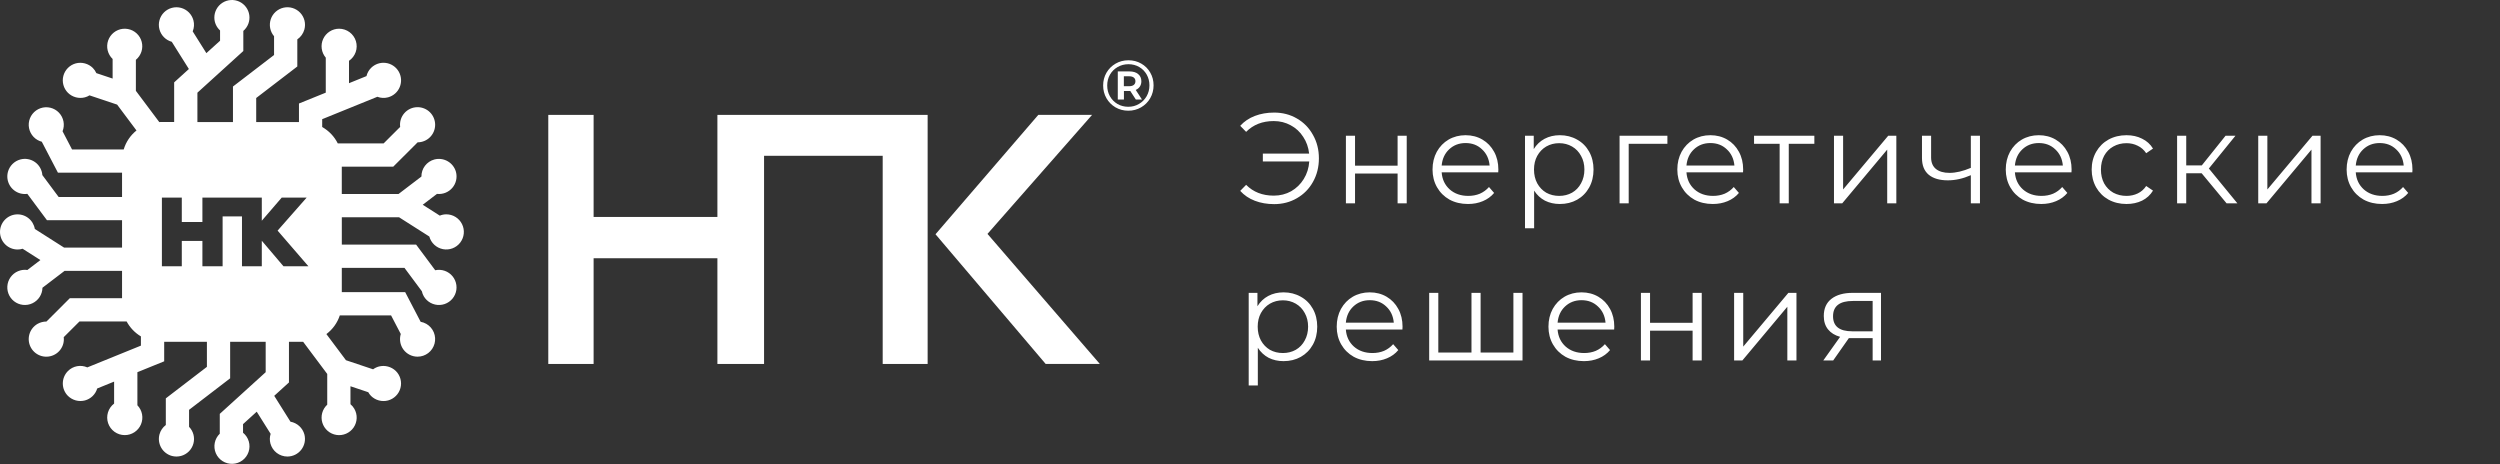
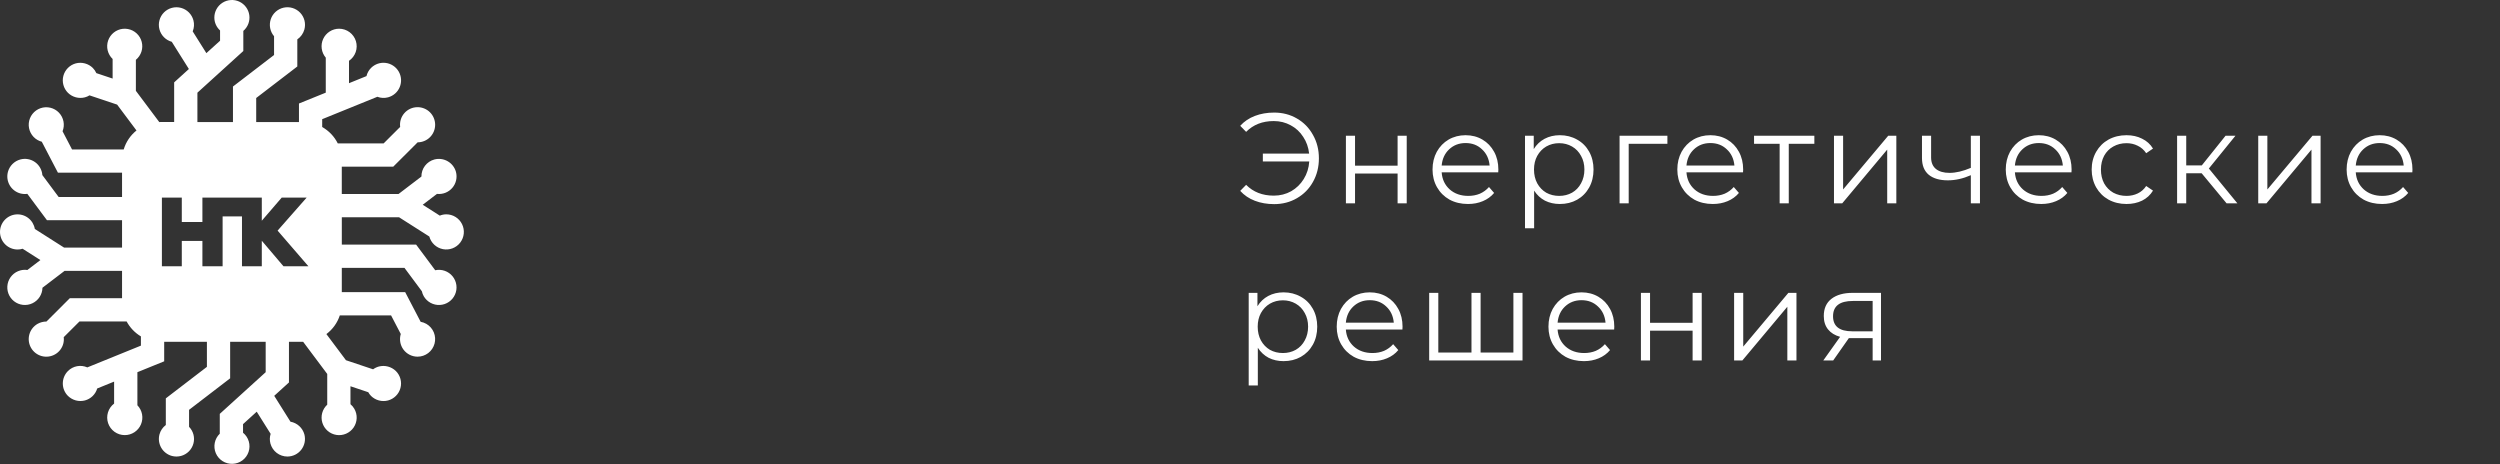
<svg xmlns="http://www.w3.org/2000/svg" width="350" height="65" viewBox="0 0 350 65" fill="none">
  <rect x="0" y="0" width="350" height="65" fill="#333333" stroke="none" />
  <path d="M39.496 37.053L36.652 33.704V37.277H33.877V30.297H31.166V37.277H28.337V33.731H25.451V37.277H22.666V27.661H25.451V31.084H28.337V27.661H36.652V30.902L39.443 27.661H42.934L38.865 32.286L43.175 37.275H39.688L39.496 37.05V37.053ZM55.865 30.415L60.105 33.113C60.225 33.556 60.467 33.956 60.803 34.268C61.139 34.581 61.556 34.793 62.006 34.881C62.456 34.969 62.922 34.929 63.351 34.767C63.78 34.604 64.155 34.325 64.434 33.96C64.712 33.596 64.883 33.16 64.928 32.704C64.972 32.247 64.888 31.787 64.684 31.376C64.481 30.965 64.167 30.618 63.777 30.376C63.387 30.134 62.938 30.006 62.479 30.006C62.167 30.007 61.859 30.069 61.571 30.188L59.181 28.666L61.175 27.144C61.574 27.189 61.978 27.137 62.352 26.991C62.726 26.845 63.058 26.609 63.32 26.305C63.582 26.001 63.766 25.638 63.855 25.247C63.945 24.855 63.937 24.448 63.833 24.061C63.659 23.434 63.245 22.9 62.68 22.576C62.116 22.251 61.447 22.161 60.817 22.326C60.292 22.465 59.828 22.776 59.498 23.209C59.169 23.641 58.993 24.171 58.999 24.715L55.789 27.163H47.85V23.331H55.057L58.468 19.927C59.121 19.924 59.746 19.663 60.206 19.2C60.666 18.736 60.923 18.109 60.921 17.457C60.918 16.804 60.657 16.179 60.194 15.719C59.73 15.259 59.103 15.002 58.451 15.004C58.102 15.005 57.758 15.079 57.441 15.223C57.124 15.367 56.841 15.576 56.612 15.838C56.382 16.099 56.21 16.407 56.109 16.739C56.007 17.072 55.977 17.423 56.022 17.768L53.709 20.075H47.288C46.806 19.11 46.047 18.312 45.107 17.783V16.685L52.831 13.549C53.309 13.733 53.834 13.76 54.329 13.626C54.693 13.528 55.03 13.347 55.314 13.098C55.597 12.849 55.819 12.538 55.963 12.189C56.107 11.84 56.169 11.463 56.144 11.086C56.119 10.71 56.008 10.344 55.819 10.018C55.63 9.691 55.368 9.412 55.054 9.203C54.741 8.993 54.383 8.859 54.009 8.81C53.635 8.76 53.254 8.798 52.897 8.919C52.54 9.041 52.215 9.242 51.948 9.509C51.632 9.825 51.41 10.221 51.307 10.655L48.86 11.647V8.513C49.294 8.217 49.622 7.79 49.796 7.294C49.97 6.799 49.981 6.261 49.827 5.758C49.673 5.256 49.362 4.817 48.94 4.504C48.518 4.191 48.007 4.022 47.482 4.02C47.012 4.019 46.551 4.153 46.155 4.406C45.759 4.659 45.443 5.02 45.246 5.447C45.049 5.873 44.978 6.348 45.042 6.813C45.106 7.279 45.303 7.717 45.608 8.074V12.971L41.855 14.491V17.085H35.868V13.72L41.624 9.307V5.514C42.11 5.182 42.461 4.688 42.616 4.12C42.727 3.71 42.73 3.279 42.626 2.868C42.521 2.457 42.312 2.08 42.019 1.774C41.726 1.467 41.358 1.242 40.953 1.119C40.547 0.997 40.116 0.981 39.702 1.074C39.288 1.167 38.905 1.365 38.591 1.649C38.276 1.933 38.04 2.294 37.906 2.696C37.772 3.099 37.744 3.529 37.825 3.945C37.906 4.361 38.093 4.75 38.368 5.072V7.701L32.615 12.113V17.088H27.637V12.976L34.065 7.141V4.328C34.378 4.06 34.619 3.717 34.766 3.331C34.912 2.946 34.959 2.529 34.902 2.121C34.845 1.712 34.687 1.324 34.441 0.993C34.195 0.662 33.869 0.398 33.495 0.225C33.12 0.053 32.708 -0.023 32.296 0.006C31.884 0.035 31.487 0.166 31.139 0.389C30.792 0.612 30.506 0.918 30.309 1.28C30.111 1.642 30.007 2.048 30.008 2.461C30.008 2.801 30.08 3.136 30.218 3.447C30.356 3.757 30.557 4.036 30.809 4.264V5.704L28.892 7.44L26.978 4.393C27.18 3.902 27.215 3.358 27.079 2.845C26.968 2.428 26.749 2.047 26.445 1.741C26.14 1.435 25.761 1.215 25.344 1.102C24.927 0.989 24.488 0.988 24.071 1.098C23.654 1.208 23.273 1.426 22.966 1.73C22.66 2.034 22.439 2.414 22.326 2.83C22.212 3.246 22.21 3.685 22.32 4.103C22.429 4.52 22.647 4.902 22.951 5.208C23.254 5.515 23.633 5.737 24.049 5.851L26.443 9.661L24.382 11.533V17.083H22.467C22.412 17.083 22.357 17.083 22.297 17.089L19.023 12.717V8.375C19.385 8.077 19.654 7.682 19.799 7.236C19.944 6.79 19.958 6.312 19.84 5.859C19.722 5.405 19.476 4.994 19.132 4.676C18.789 4.357 18.361 4.143 17.899 4.06C17.438 3.976 16.962 4.026 16.529 4.204C16.095 4.382 15.721 4.681 15.451 5.064C15.182 5.448 15.027 5.901 15.007 6.369C14.986 6.837 15.1 7.302 15.335 7.708C15.451 7.91 15.597 8.095 15.767 8.255V10.999L13.489 10.238C13.37 9.967 13.201 9.72 12.992 9.51C12.684 9.207 12.303 8.989 11.885 8.877C11.467 8.765 11.028 8.764 10.61 8.873C10.193 8.986 9.813 9.206 9.508 9.512C9.203 9.818 8.984 10.199 8.873 10.616C8.762 11.033 8.762 11.472 8.874 11.889C8.986 12.306 9.206 12.687 9.512 12.992C9.819 13.294 10.2 13.512 10.617 13.623C11.034 13.735 11.473 13.736 11.89 13.627C12.116 13.567 12.332 13.474 12.53 13.35L16.397 14.645L19.108 18.268C18.256 18.95 17.632 19.876 17.319 20.922H10.085L8.758 18.378C8.932 17.941 8.977 17.463 8.887 17C8.797 16.538 8.576 16.112 8.251 15.772C7.925 15.431 7.509 15.192 7.051 15.082C6.594 14.972 6.114 14.995 5.669 15.15C5.225 15.305 4.834 15.584 4.543 15.955C4.253 16.325 4.075 16.771 4.031 17.24C3.987 17.709 4.079 18.18 4.296 18.599C4.512 19.017 4.844 19.364 5.252 19.598C5.44 19.706 5.641 19.787 5.85 19.841L8.111 24.178H17.087V27.579H8.211L5.929 24.512C5.902 24.152 5.797 23.803 5.619 23.489C5.442 23.175 5.198 22.904 4.904 22.695C4.611 22.486 4.274 22.345 3.92 22.28C3.565 22.216 3.2 22.231 2.852 22.324C2.434 22.436 2.053 22.656 1.747 22.961C1.441 23.267 1.221 23.648 1.108 24.065C0.94 24.696 1.028 25.367 1.354 25.933C1.68 26.498 2.218 26.911 2.848 27.08C3.168 27.165 3.501 27.184 3.828 27.139L6.576 30.832H17.087V34.662H8.969L4.877 32.055C4.774 31.448 4.446 30.901 3.959 30.524C3.472 30.147 2.861 29.967 2.248 30.019C1.634 30.071 1.062 30.352 0.646 30.806C0.23 31.26 -0.001 31.854 2.37805e-06 32.469C0.001 33.122 0.261 33.747 0.723 34.208C1.184 34.67 1.81 34.929 2.462 34.931C2.7 34.93 2.937 34.894 3.165 34.823L5.655 36.41L3.83 37.802C3.502 37.75 3.167 37.769 2.847 37.858C2.405 37.976 2.005 38.215 1.692 38.548C1.378 38.881 1.163 39.295 1.072 39.743C0.98 40.191 1.015 40.656 1.173 41.085C1.331 41.514 1.605 41.891 1.965 42.173C2.325 42.455 2.757 42.632 3.211 42.682C3.666 42.733 4.126 42.655 4.539 42.459C4.952 42.263 5.302 41.955 5.55 41.571C5.799 41.187 5.935 40.741 5.944 40.284L9.046 37.917H17.087V41.747H9.776L6.505 45.015C6.066 45.015 5.634 45.128 5.252 45.343C4.972 45.505 4.726 45.72 4.529 45.977C4.332 46.233 4.188 46.526 4.104 46.838C4.021 47.15 3.999 47.476 4.041 47.796C4.083 48.117 4.188 48.426 4.35 48.706C4.511 48.986 4.726 49.231 4.983 49.428C5.239 49.625 5.532 49.769 5.844 49.853C6.156 49.937 6.482 49.958 6.802 49.916C7.123 49.874 7.432 49.769 7.712 49.608C7.993 49.447 8.239 49.232 8.436 48.975C8.633 48.719 8.777 48.426 8.86 48.113C8.938 47.816 8.959 47.507 8.921 47.203L11.123 45.007H17.729C18.194 45.871 18.884 46.593 19.727 47.096V48.389L12.224 51.436C11.774 51.236 11.273 51.177 10.788 51.268C10.304 51.359 9.858 51.595 9.511 51.946C9.051 52.408 8.793 53.033 8.793 53.686C8.793 54.338 9.051 54.964 9.511 55.426C9.819 55.729 10.2 55.946 10.617 56.058C11.034 56.169 11.473 56.17 11.89 56.061C12.296 55.952 12.668 55.741 12.969 55.448C13.27 55.154 13.491 54.789 13.61 54.386L15.976 53.425V56.5C15.567 56.812 15.265 57.244 15.115 57.735C14.964 58.227 14.971 58.754 15.135 59.241C15.299 59.728 15.612 60.152 16.029 60.452C16.447 60.753 16.948 60.915 17.462 60.915C17.946 60.917 18.42 60.775 18.824 60.508C19.228 60.241 19.545 59.861 19.734 59.416C19.923 58.97 19.977 58.478 19.888 58.002C19.799 57.526 19.572 57.087 19.235 56.739V52.107L22.986 50.584V47.849H28.967V51.359L23.215 55.77V59.501C22.78 59.828 22.467 60.291 22.326 60.817C22.158 61.448 22.247 62.119 22.573 62.685C22.9 63.25 23.437 63.663 24.067 63.833C24.483 63.942 24.921 63.942 25.337 63.833C25.755 63.721 26.136 63.501 26.442 63.195C26.748 62.89 26.968 62.509 27.08 62.091C27.19 61.682 27.191 61.251 27.084 60.841C26.977 60.432 26.765 60.057 26.469 59.754V57.376L32.22 52.965V47.849H37.195V52.107L30.769 57.941V60.716C30.411 61.061 30.166 61.508 30.067 61.996C29.968 62.484 30.02 62.991 30.215 63.449C30.411 63.907 30.742 64.294 31.163 64.56C31.584 64.826 32.076 64.957 32.574 64.937C33.072 64.916 33.551 64.745 33.949 64.445C34.347 64.146 34.644 63.732 34.802 63.26C34.959 62.787 34.969 62.278 34.831 61.8C34.692 61.321 34.411 60.897 34.025 60.582V59.378L35.941 57.636L37.89 60.74C37.751 61.179 37.74 61.648 37.859 62.093C38.001 62.616 38.31 63.077 38.739 63.407C39.169 63.736 39.695 63.915 40.236 63.915C40.614 63.914 40.986 63.827 41.324 63.66C41.662 63.492 41.957 63.249 42.186 62.95C42.416 62.651 42.574 62.303 42.648 61.933C42.722 61.563 42.71 61.181 42.614 60.817C42.49 60.367 42.242 59.961 41.897 59.646C41.552 59.332 41.126 59.121 40.666 59.038L38.392 55.416L40.454 53.543V47.849H42.438L45.813 52.355V56.654C45.473 56.968 45.228 57.372 45.106 57.819C44.985 58.266 44.993 58.738 45.129 59.181C45.264 59.623 45.522 60.019 45.872 60.322C46.223 60.624 46.651 60.822 47.109 60.891C47.567 60.961 48.035 60.899 48.46 60.714C48.884 60.529 49.248 60.228 49.509 59.846C49.77 59.463 49.917 59.014 49.934 58.552C49.951 58.089 49.837 57.631 49.605 57.23C49.465 56.986 49.282 56.768 49.065 56.588V54.075L51.559 54.911C51.663 55.1 51.793 55.275 51.944 55.429C52.252 55.733 52.633 55.951 53.05 56.062C53.468 56.174 53.907 56.174 54.325 56.064C54.742 55.952 55.122 55.732 55.427 55.426C55.733 55.121 55.952 54.741 56.063 54.324C56.175 53.906 56.175 53.467 56.063 53.05C55.951 52.633 55.731 52.253 55.426 51.948C55.117 51.646 54.736 51.429 54.319 51.318C53.902 51.206 53.463 51.204 53.045 51.311C52.752 51.39 52.477 51.524 52.233 51.704L48.435 50.431L45.694 46.771C46.573 46.112 47.229 45.199 47.573 44.156H54.751L56.109 46.76C55.997 47.127 55.972 47.515 56.037 47.893C56.102 48.271 56.254 48.629 56.482 48.938C56.71 49.246 57.007 49.497 57.349 49.67C57.691 49.843 58.069 49.934 58.453 49.934C58.995 49.936 59.523 49.757 59.954 49.428C60.385 49.098 60.694 48.635 60.835 48.111C60.976 47.587 60.939 47.032 60.732 46.531C60.524 46.029 60.156 45.611 59.686 45.34C59.44 45.199 59.17 45.102 58.89 45.054L56.727 40.901H47.852V37.501H56.625L59.061 40.776C59.114 41.019 59.202 41.253 59.324 41.469C59.551 41.863 59.883 42.185 60.283 42.401C60.682 42.617 61.133 42.719 61.587 42.694C62.041 42.67 62.478 42.52 62.852 42.262C63.226 42.004 63.521 41.647 63.704 41.232C63.888 40.816 63.953 40.358 63.892 39.908C63.831 39.458 63.647 39.034 63.36 38.682C63.073 38.33 62.694 38.064 62.265 37.915C61.836 37.765 61.374 37.737 60.93 37.834L58.26 34.248H47.854V30.415H55.865Z" fill="white" />
-   <path d="M100.437 30.373V16.085H129.869V50.954H123.577V21.811H106.968V50.954H100.437V36.154H83.105V50.954H76.76V16.085H83.105V30.373H100.437Z" fill="white" />
-   <path d="M146.395 50.954L130.972 32.797H130.969L145.36 16.085H152.891L138.246 32.746L153.978 50.954H146.395Z" fill="white" />
  <path d="M178.382 15.761C179.558 15.761 180.62 16.037 181.568 16.589C182.528 17.141 183.278 17.909 183.818 18.893C184.37 19.865 184.646 20.957 184.646 22.169C184.646 23.381 184.37 24.479 183.818 25.463C183.278 26.435 182.528 27.197 181.568 27.749C180.62 28.301 179.558 28.577 178.382 28.577C177.398 28.577 176.498 28.421 175.682 28.109C174.866 27.797 174.182 27.335 173.63 26.723L174.458 25.877C175.454 26.885 176.744 27.389 178.328 27.389C179.216 27.389 180.026 27.185 180.758 26.777C181.49 26.357 182.078 25.787 182.522 25.067C182.978 24.335 183.236 23.513 183.296 22.601H176.798V21.503H183.278C183.182 20.627 182.906 19.847 182.45 19.163C182.006 18.467 181.424 17.927 180.704 17.543C179.984 17.147 179.192 16.949 178.328 16.949C176.744 16.949 175.454 17.453 174.458 18.461L173.63 17.615C174.182 17.003 174.866 16.541 175.682 16.229C176.498 15.917 177.398 15.761 178.382 15.761ZM188.427 19.001H189.705V23.195H195.663V19.001H196.941V28.469H195.663V24.293H189.705V28.469H188.427V19.001ZM209.753 24.131H201.833C201.905 25.115 202.283 25.913 202.967 26.525C203.651 27.125 204.515 27.425 205.559 27.425C206.147 27.425 206.687 27.323 207.179 27.119C207.671 26.903 208.097 26.591 208.457 26.183L209.177 27.011C208.757 27.515 208.229 27.899 207.593 28.163C206.969 28.427 206.279 28.559 205.523 28.559C204.551 28.559 203.687 28.355 202.931 27.947C202.187 27.527 201.605 26.951 201.185 26.219C200.765 25.487 200.555 24.659 200.555 23.735C200.555 22.811 200.753 21.983 201.149 21.251C201.557 20.519 202.109 19.949 202.805 19.541C203.513 19.133 204.305 18.929 205.181 18.929C206.057 18.929 206.843 19.133 207.539 19.541C208.235 19.949 208.781 20.519 209.177 21.251C209.573 21.971 209.771 22.799 209.771 23.735L209.753 24.131ZM205.181 20.027C204.269 20.027 203.501 20.321 202.877 20.909C202.265 21.485 201.917 22.241 201.833 23.177H208.547C208.463 22.241 208.109 21.485 207.485 20.909C206.873 20.321 206.105 20.027 205.181 20.027ZM218.378 18.929C219.266 18.929 220.07 19.133 220.79 19.541C221.51 19.937 222.074 20.501 222.482 21.233C222.89 21.965 223.094 22.799 223.094 23.735C223.094 24.683 222.89 25.523 222.482 26.255C222.074 26.987 221.51 27.557 220.79 27.965C220.082 28.361 219.278 28.559 218.378 28.559C217.61 28.559 216.914 28.403 216.29 28.091C215.678 27.767 215.174 27.299 214.778 26.687V31.961H213.5V19.001H214.724V20.873C215.108 20.249 215.612 19.769 216.236 19.433C216.872 19.097 217.586 18.929 218.378 18.929ZM218.288 27.425C218.948 27.425 219.548 27.275 220.088 26.975C220.628 26.663 221.048 26.225 221.348 25.661C221.66 25.097 221.816 24.455 221.816 23.735C221.816 23.015 221.66 22.379 221.348 21.827C221.048 21.263 220.628 20.825 220.088 20.513C219.548 20.201 218.948 20.045 218.288 20.045C217.616 20.045 217.01 20.201 216.47 20.513C215.942 20.825 215.522 21.263 215.21 21.827C214.91 22.379 214.76 23.015 214.76 23.735C214.76 24.455 214.91 25.097 215.21 25.661C215.522 26.225 215.942 26.663 216.47 26.975C217.01 27.275 217.616 27.425 218.288 27.425ZM233.436 20.135H228.018V28.469H226.74V19.001H233.436V20.135ZM244.024 24.131H236.104C236.176 25.115 236.554 25.913 237.238 26.525C237.922 27.125 238.786 27.425 239.83 27.425C240.418 27.425 240.958 27.323 241.45 27.119C241.942 26.903 242.368 26.591 242.728 26.183L243.448 27.011C243.028 27.515 242.5 27.899 241.864 28.163C241.24 28.427 240.55 28.559 239.794 28.559C238.822 28.559 237.958 28.355 237.202 27.947C236.458 27.527 235.876 26.951 235.456 26.219C235.036 25.487 234.826 24.659 234.826 23.735C234.826 22.811 235.024 21.983 235.42 21.251C235.828 20.519 236.38 19.949 237.076 19.541C237.784 19.133 238.576 18.929 239.452 18.929C240.328 18.929 241.114 19.133 241.81 19.541C242.506 19.949 243.052 20.519 243.448 21.251C243.844 21.971 244.042 22.799 244.042 23.735L244.024 24.131ZM239.452 20.027C238.54 20.027 237.772 20.321 237.148 20.909C236.536 21.485 236.188 22.241 236.104 23.177H242.818C242.734 22.241 242.38 21.485 241.756 20.909C241.144 20.321 240.376 20.027 239.452 20.027ZM254.009 20.135H250.427V28.469H249.149V20.135H245.567V19.001H254.009V20.135ZM256.757 19.001H258.035V26.525L264.353 19.001H265.487V28.469H264.209V20.945L257.909 28.469H256.757V19.001ZM277.195 19.001V28.469H275.917V24.527C274.825 25.007 273.751 25.247 272.695 25.247C271.555 25.247 270.667 24.989 270.031 24.473C269.395 23.945 269.077 23.159 269.077 22.115V19.001H270.355V22.043C270.355 22.751 270.583 23.291 271.039 23.663C271.495 24.023 272.125 24.203 272.929 24.203C273.817 24.203 274.813 23.969 275.917 23.501V19.001H277.195ZM290.005 24.131H282.085C282.157 25.115 282.535 25.913 283.219 26.525C283.903 27.125 284.767 27.425 285.811 27.425C286.399 27.425 286.939 27.323 287.431 27.119C287.923 26.903 288.349 26.591 288.709 26.183L289.429 27.011C289.009 27.515 288.481 27.899 287.845 28.163C287.221 28.427 286.531 28.559 285.775 28.559C284.803 28.559 283.939 28.355 283.183 27.947C282.439 27.527 281.857 26.951 281.437 26.219C281.017 25.487 280.807 24.659 280.807 23.735C280.807 22.811 281.005 21.983 281.401 21.251C281.809 20.519 282.361 19.949 283.057 19.541C283.765 19.133 284.557 18.929 285.433 18.929C286.309 18.929 287.095 19.133 287.791 19.541C288.487 19.949 289.033 20.519 289.429 21.251C289.825 21.971 290.023 22.799 290.023 23.735L290.005 24.131ZM285.433 20.027C284.521 20.027 283.753 20.321 283.129 20.909C282.517 21.485 282.169 22.241 282.085 23.177H288.799C288.715 22.241 288.361 21.485 287.737 20.909C287.125 20.321 286.357 20.027 285.433 20.027ZM297.712 28.559C296.776 28.559 295.936 28.355 295.192 27.947C294.46 27.539 293.884 26.969 293.464 26.237C293.044 25.493 292.834 24.659 292.834 23.735C292.834 22.811 293.044 21.983 293.464 21.251C293.884 20.519 294.46 19.949 295.192 19.541C295.936 19.133 296.776 18.929 297.712 18.929C298.528 18.929 299.254 19.091 299.89 19.415C300.538 19.727 301.048 20.189 301.42 20.801L300.466 21.449C300.154 20.981 299.758 20.633 299.278 20.405C298.798 20.165 298.276 20.045 297.712 20.045C297.028 20.045 296.41 20.201 295.858 20.513C295.318 20.813 294.892 21.245 294.58 21.809C294.28 22.373 294.13 23.015 294.13 23.735C294.13 24.467 294.28 25.115 294.58 25.679C294.892 26.231 295.318 26.663 295.858 26.975C296.41 27.275 297.028 27.425 297.712 27.425C298.276 27.425 298.798 27.311 299.278 27.083C299.758 26.855 300.154 26.507 300.466 26.039L301.42 26.687C301.048 27.299 300.538 27.767 299.89 28.091C299.242 28.403 298.516 28.559 297.712 28.559ZM308.232 24.257H306.072V28.469H304.794V19.001H306.072V23.159H308.25L311.58 19.001H312.966L309.24 23.591L313.236 28.469H311.724L308.232 24.257ZM316.153 19.001H317.431V26.525L323.749 19.001H324.883V28.469H323.605V20.945L317.305 28.469H316.153V19.001ZM337.726 24.131H329.806C329.878 25.115 330.256 25.913 330.94 26.525C331.624 27.125 332.488 27.425 333.532 27.425C334.12 27.425 334.66 27.323 335.152 27.119C335.644 26.903 336.07 26.591 336.43 26.183L337.15 27.011C336.73 27.515 336.202 27.899 335.566 28.163C334.942 28.427 334.252 28.559 333.496 28.559C332.524 28.559 331.66 28.355 330.904 27.947C330.16 27.527 329.578 26.951 329.158 26.219C328.738 25.487 328.528 24.659 328.528 23.735C328.528 22.811 328.726 21.983 329.122 21.251C329.53 20.519 330.082 19.949 330.778 19.541C331.486 19.133 332.278 18.929 333.154 18.929C334.03 18.929 334.816 19.133 335.512 19.541C336.208 19.949 336.754 20.519 337.15 21.251C337.546 21.971 337.744 22.799 337.744 23.735L337.726 24.131ZM333.154 20.027C332.242 20.027 331.474 20.321 330.85 20.909C330.238 21.485 329.89 22.241 329.806 23.177H336.52C336.436 22.241 336.082 21.485 335.458 20.909C334.846 20.321 334.078 20.027 333.154 20.027ZM179.696 40.929C180.584 40.929 181.388 41.133 182.108 41.541C182.828 41.937 183.392 42.501 183.8 43.233C184.208 43.965 184.412 44.799 184.412 45.735C184.412 46.683 184.208 47.523 183.8 48.255C183.392 48.987 182.828 49.557 182.108 49.965C181.4 50.361 180.596 50.559 179.696 50.559C178.928 50.559 178.232 50.403 177.608 50.091C176.996 49.767 176.492 49.299 176.096 48.687V53.961H174.818V41.001H176.042V42.873C176.426 42.249 176.93 41.769 177.554 41.433C178.19 41.097 178.904 40.929 179.696 40.929ZM179.606 49.425C180.266 49.425 180.866 49.275 181.406 48.975C181.946 48.663 182.366 48.225 182.666 47.661C182.978 47.097 183.134 46.455 183.134 45.735C183.134 45.015 182.978 44.379 182.666 43.827C182.366 43.263 181.946 42.825 181.406 42.513C180.866 42.201 180.266 42.045 179.606 42.045C178.934 42.045 178.328 42.201 177.788 42.513C177.26 42.825 176.84 43.263 176.528 43.827C176.228 44.379 176.078 45.015 176.078 45.735C176.078 46.455 176.228 47.097 176.528 47.661C176.84 48.225 177.26 48.663 177.788 48.975C178.328 49.275 178.934 49.425 179.606 49.425ZM196.338 46.131H188.418C188.49 47.115 188.868 47.913 189.552 48.525C190.236 49.125 191.1 49.425 192.144 49.425C192.732 49.425 193.272 49.323 193.764 49.119C194.256 48.903 194.682 48.591 195.042 48.183L195.762 49.011C195.342 49.515 194.814 49.899 194.178 50.163C193.554 50.427 192.864 50.559 192.108 50.559C191.136 50.559 190.272 50.355 189.516 49.947C188.772 49.527 188.19 48.951 187.77 48.219C187.35 47.487 187.14 46.659 187.14 45.735C187.14 44.811 187.338 43.983 187.734 43.251C188.142 42.519 188.694 41.949 189.39 41.541C190.098 41.133 190.89 40.929 191.766 40.929C192.642 40.929 193.428 41.133 194.124 41.541C194.82 41.949 195.366 42.519 195.762 43.251C196.158 43.971 196.356 44.799 196.356 45.735L196.338 46.131ZM191.766 42.027C190.854 42.027 190.086 42.321 189.462 42.909C188.85 43.485 188.502 44.241 188.418 45.177H195.132C195.048 44.241 194.694 43.485 194.07 42.909C193.458 42.321 192.69 42.027 191.766 42.027ZM213.153 41.001V50.469H200.085V41.001H201.363V49.353H206.007V41.001H207.285V49.353H211.875V41.001H213.153ZM225.982 46.131H218.062C218.134 47.115 218.512 47.913 219.196 48.525C219.88 49.125 220.744 49.425 221.788 49.425C222.376 49.425 222.916 49.323 223.408 49.119C223.9 48.903 224.326 48.591 224.686 48.183L225.406 49.011C224.986 49.515 224.458 49.899 223.822 50.163C223.198 50.427 222.508 50.559 221.752 50.559C220.78 50.559 219.916 50.355 219.16 49.947C218.416 49.527 217.834 48.951 217.414 48.219C216.994 47.487 216.784 46.659 216.784 45.735C216.784 44.811 216.982 43.983 217.378 43.251C217.786 42.519 218.338 41.949 219.034 41.541C219.742 41.133 220.534 40.929 221.41 40.929C222.286 40.929 223.072 41.133 223.768 41.541C224.464 41.949 225.01 42.519 225.406 43.251C225.802 43.971 226 44.799 226 45.735L225.982 46.131ZM221.41 42.027C220.498 42.027 219.73 42.321 219.106 42.909C218.494 43.485 218.146 44.241 218.062 45.177H224.776C224.692 44.241 224.338 43.485 223.714 42.909C223.102 42.321 222.334 42.027 221.41 42.027ZM229.729 41.001H231.007V45.195H236.965V41.001H238.243V50.469H236.965V46.293H231.007V50.469H229.729V41.001ZM242.775 41.001H244.053V48.525L250.371 41.001H251.505V50.469H250.227V42.945L243.927 50.469H242.775V41.001ZM263.34 41.001V50.469H262.17V47.337H259.2H258.84L256.644 50.469H255.258L257.616 47.157C256.884 46.953 256.32 46.605 255.924 46.113C255.528 45.621 255.33 44.997 255.33 44.241C255.33 43.185 255.69 42.381 256.41 41.829C257.13 41.277 258.114 41.001 259.362 41.001H263.34ZM256.626 44.277C256.626 45.681 257.52 46.383 259.308 46.383H262.17V42.135H259.398C257.55 42.135 256.626 42.849 256.626 44.277Z" fill="white" />
-   <path d="M157.98 8.439C158.64 8.439 159.237 8.593 159.77 8.899C160.31 9.206 160.733 9.629 161.04 10.169C161.347 10.703 161.5 11.296 161.5 11.949C161.5 12.603 161.343 13.203 161.03 13.749C160.717 14.289 160.29 14.716 159.75 15.029C159.21 15.343 158.613 15.499 157.96 15.499C157.307 15.499 156.71 15.343 156.17 15.029C155.637 14.716 155.213 14.289 154.9 13.749C154.593 13.209 154.44 12.616 154.44 11.969C154.44 11.323 154.593 10.729 154.9 10.189C155.213 9.649 155.64 9.223 156.18 8.909C156.72 8.596 157.32 8.439 157.98 8.439ZM157.96 14.949C158.513 14.949 159.013 14.816 159.46 14.549C159.913 14.283 160.27 13.923 160.53 13.469C160.79 13.009 160.92 12.503 160.92 11.949C160.92 11.396 160.793 10.896 160.54 10.449C160.287 9.996 159.937 9.639 159.49 9.379C159.043 9.119 158.54 8.989 157.98 8.989C157.42 8.989 156.913 9.123 156.46 9.389C156.007 9.649 155.65 10.006 155.39 10.459C155.137 10.913 155.01 11.416 155.01 11.969C155.01 12.523 155.137 13.026 155.39 13.479C155.65 13.933 156.003 14.293 156.45 14.559C156.903 14.819 157.407 14.949 157.96 14.949ZM159.79 11.369C159.79 11.663 159.72 11.913 159.58 12.119C159.447 12.326 159.253 12.483 159 12.589L159.88 13.939H159.02L158.24 12.739H158.13H157.35V13.939H156.49V9.999H158.13C158.643 9.999 159.047 10.123 159.34 10.369C159.64 10.616 159.79 10.949 159.79 11.369ZM158.08 12.069C158.36 12.069 158.577 12.009 158.73 11.889C158.883 11.763 158.96 11.589 158.96 11.369C158.96 11.149 158.883 10.979 158.73 10.859C158.577 10.739 158.36 10.679 158.08 10.679H157.34V12.069H158.08Z" fill="white" />
</svg>